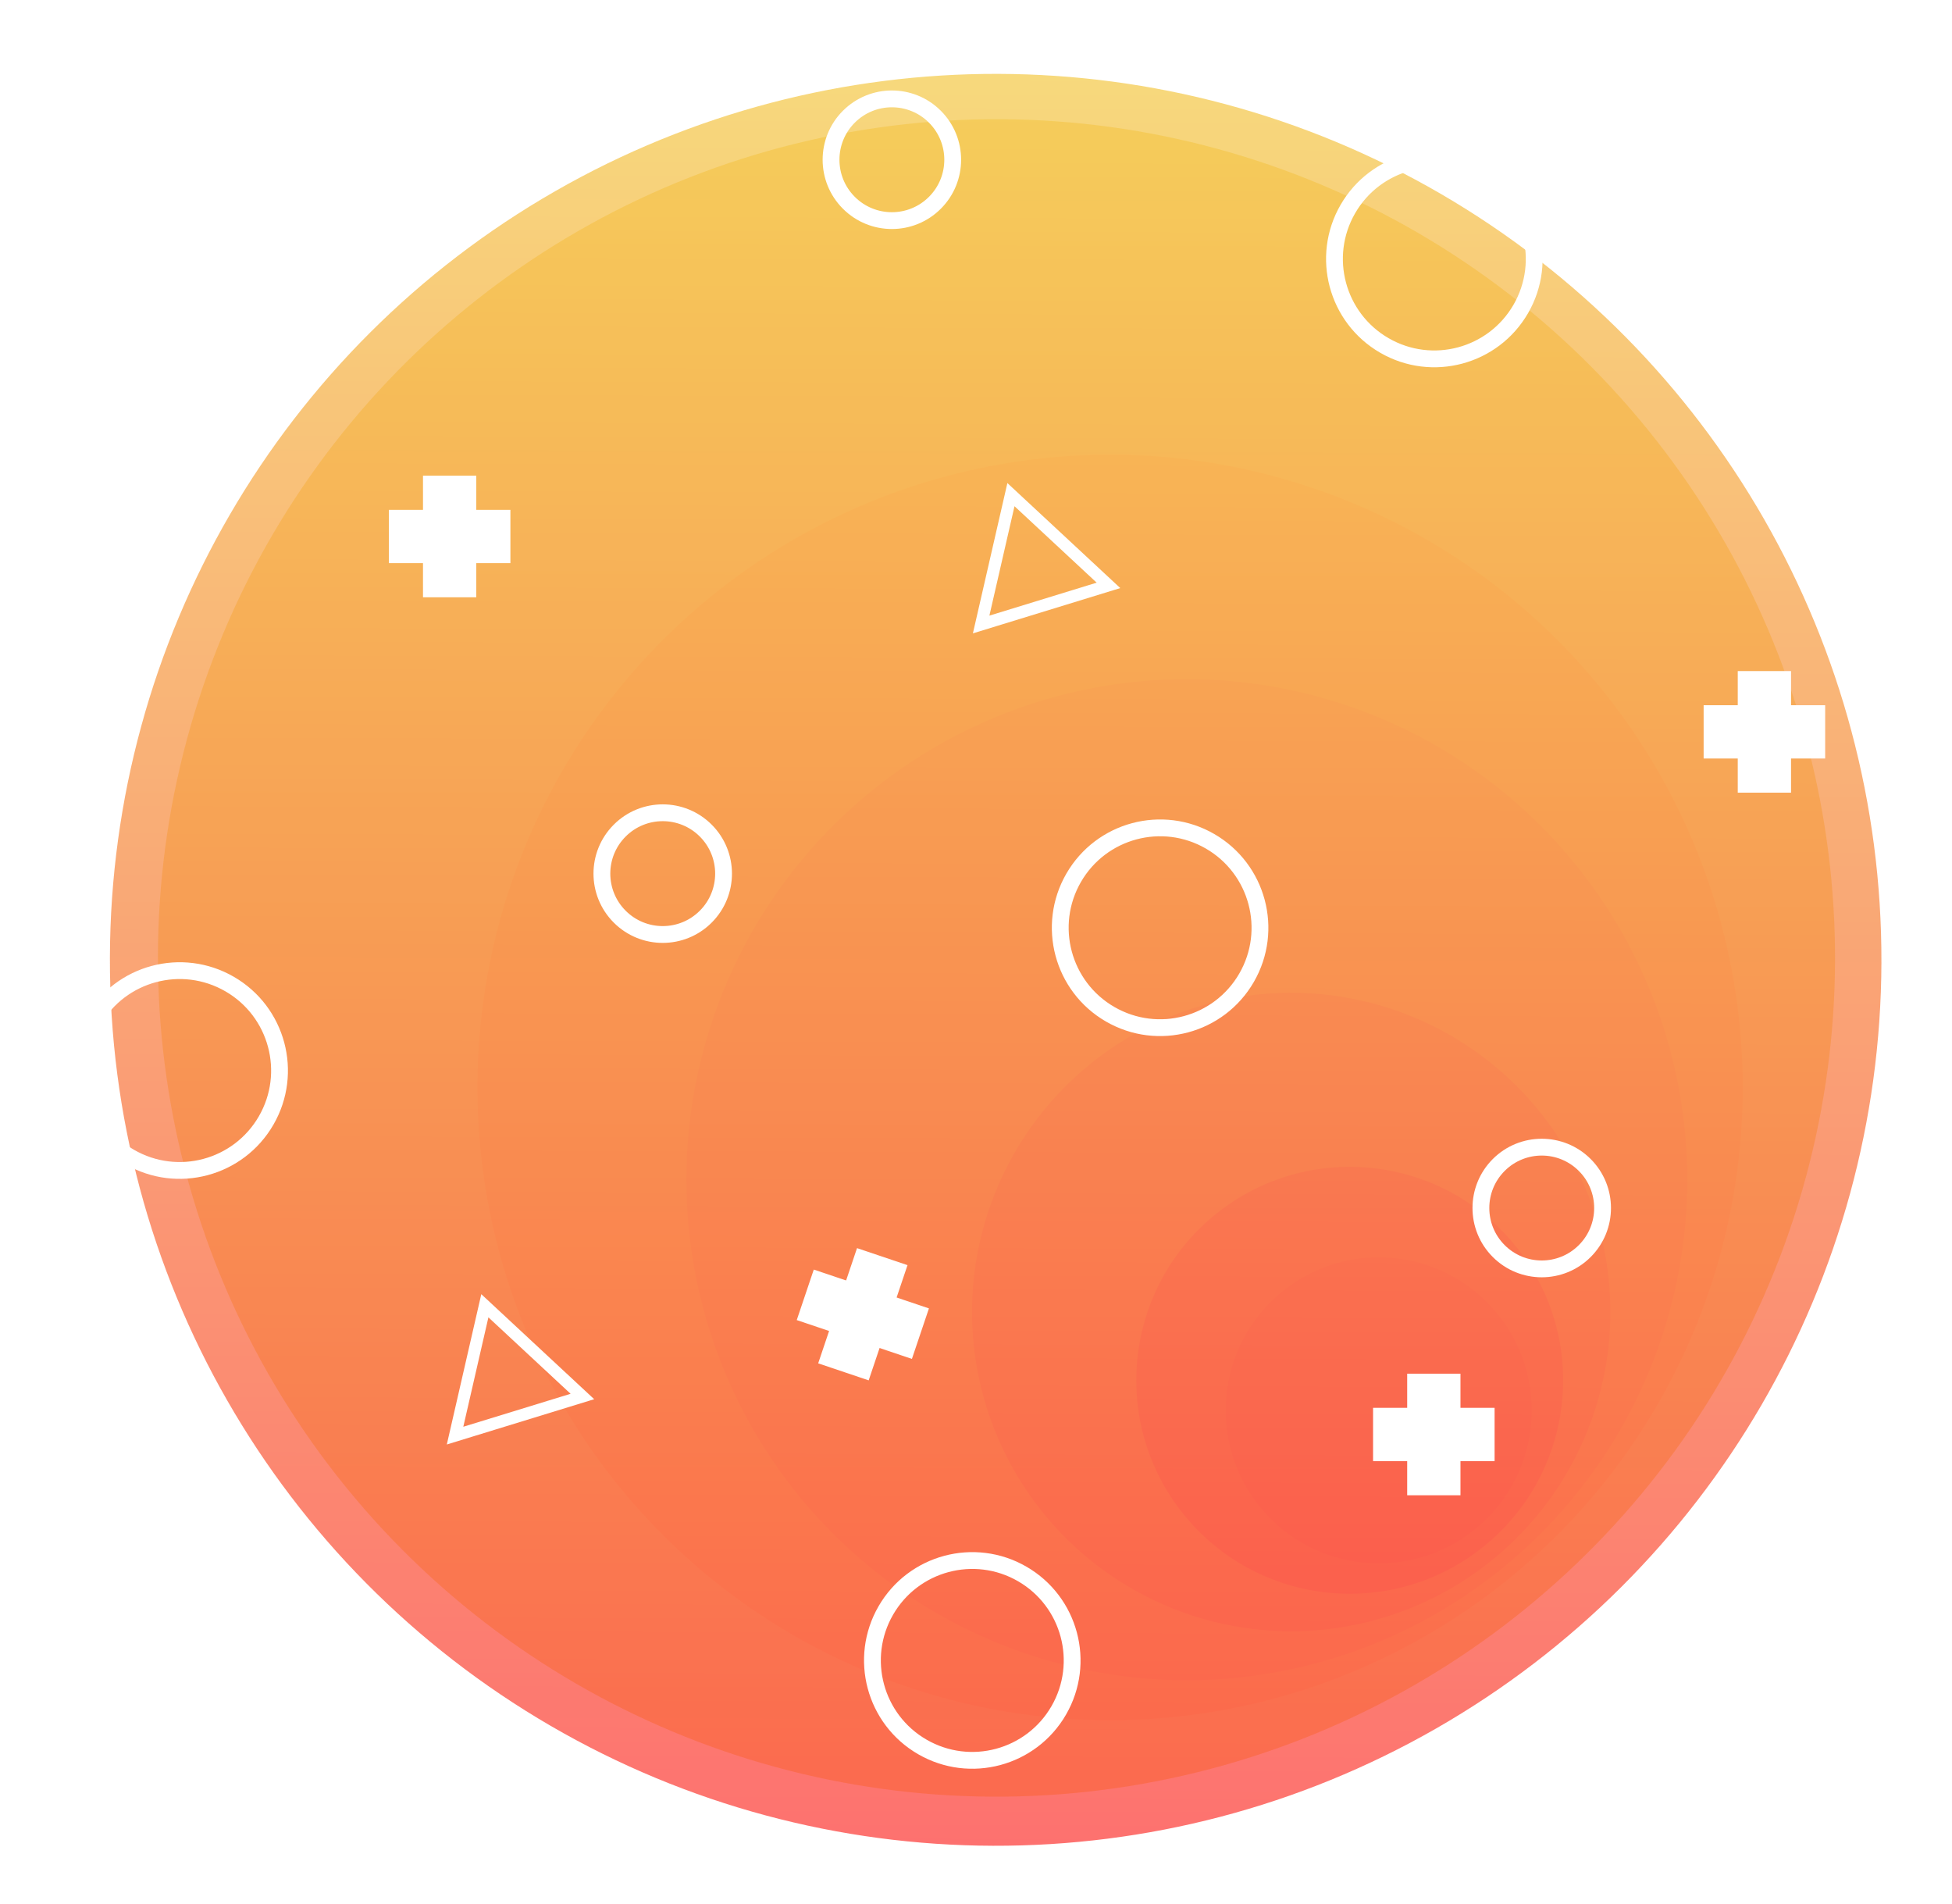
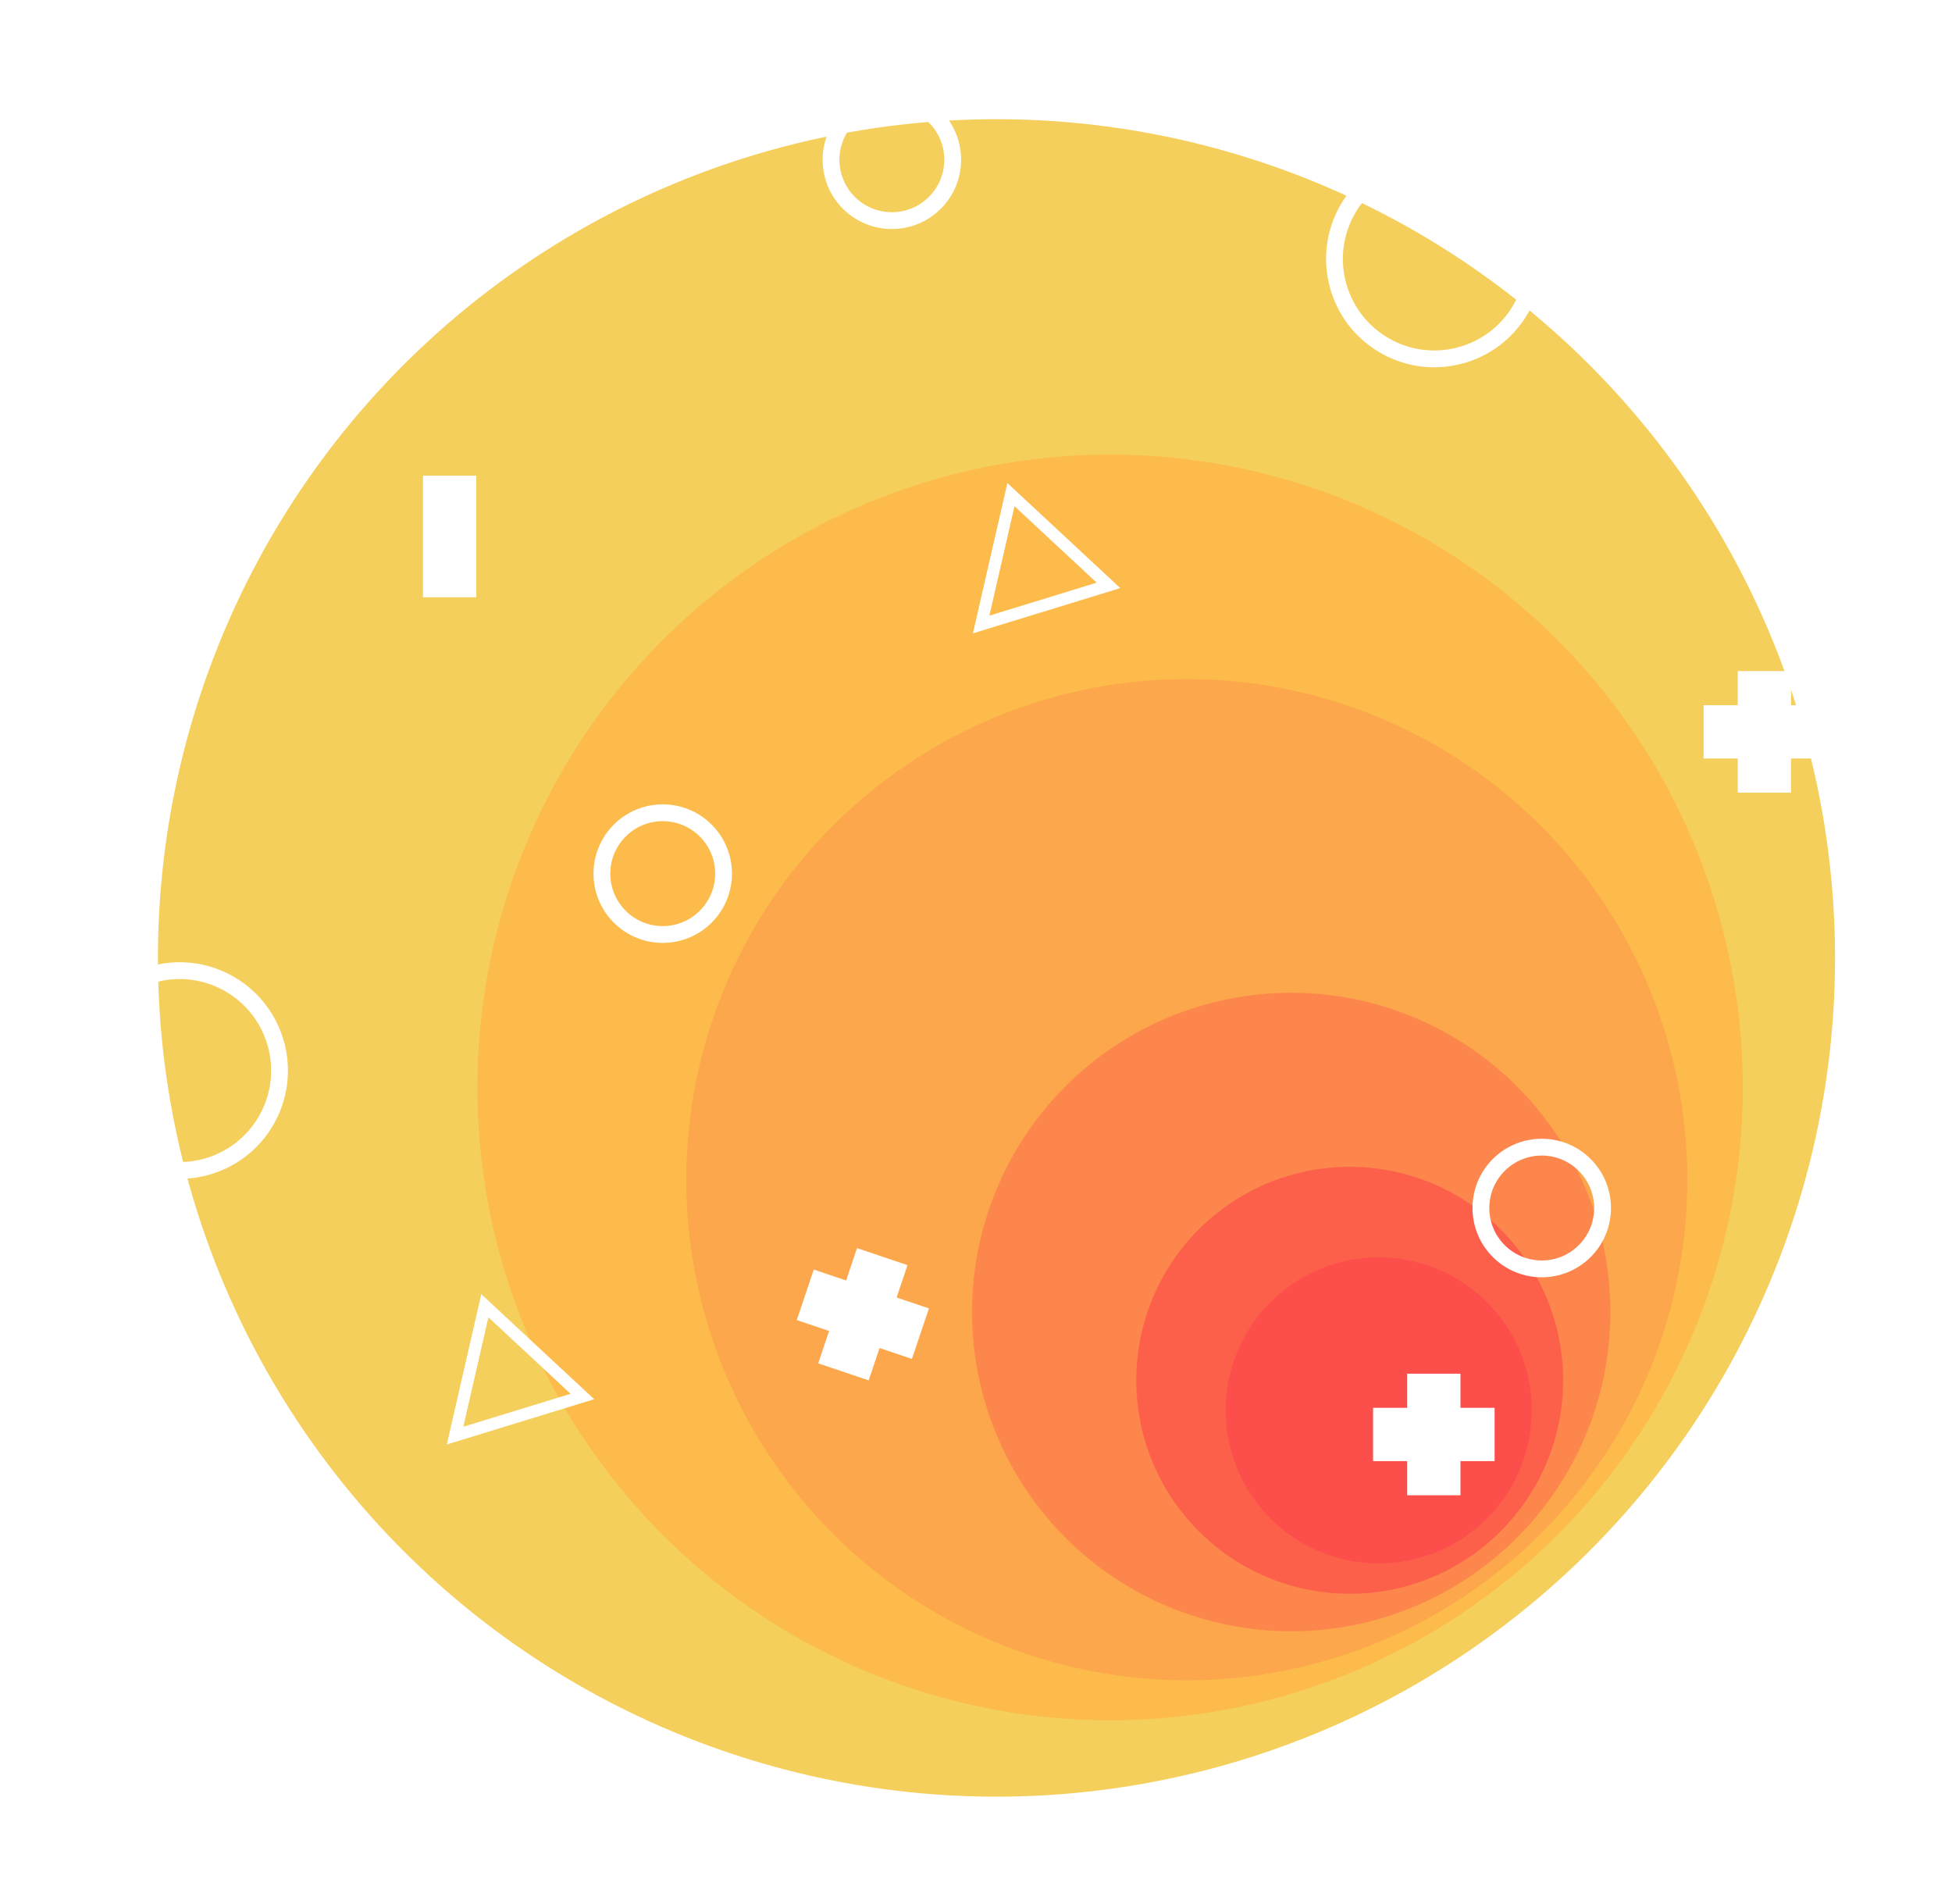
<svg xmlns="http://www.w3.org/2000/svg" width="403" height="393" viewBox="0 0 403 393" fill="none">
  <mask id="mask0_354_1395" style="mask-type:alpha" maskUnits="userSpaceOnUse" x="2" y="2" width="399" height="389">
    <rect x="2" y="2" width="399" height="389" fill="#D9D9D9" />
  </mask>
  <g mask="url(#mask0_354_1395)">
    <circle cx="205.731" cy="197.729" r="173.122" transform="rotate(-40.075 205.731 197.729)" fill="#F5CF5B" />
    <circle cx="229.184" cy="224.461" r="130.621" transform="rotate(-40.075 229.184 224.461)" fill="#FCBB4B" />
    <circle cx="245.025" cy="243.501" r="103.327" transform="rotate(-40.075 245.025 243.501)" fill="#FCA74B" />
    <circle cx="266.575" cy="270.816" r="65.896" transform="rotate(-40.075 266.575 270.816)" fill="#FC864B" />
    <circle cx="278.655" cy="284.91" r="44.06" transform="rotate(-40.075 278.655 284.91)" fill="#FC604B" />
    <circle cx="284.641" cy="291.113" r="31.583" transform="rotate(-40.075 284.641 291.113)" fill="#FC4E4B" />
    <g opacity="0.8" filter="url(#filter0_f_354_1395)">
-       <circle cx="205.56" cy="198.118" r="182.87" transform="rotate(0.174 205.56 198.118)" fill="url(#paint0_linear_354_1395)" />
-     </g>
+       </g>
    <path d="M202.562 128.903L208.713 102.098L228.852 120.828L202.562 128.903Z" stroke="white" stroke-width="2.5" />
    <path d="M93.949 296.327L100.101 269.522L120.239 288.252L93.949 296.327Z" stroke="white" stroke-width="2.5" />
    <path d="M327.181 258.232C332.086 253.326 332.086 245.372 327.181 240.465C322.276 235.559 314.324 235.559 309.419 240.465C304.514 245.372 304.514 253.326 309.419 258.232C314.324 263.138 322.276 263.138 327.181 258.232Z" stroke="white" stroke-width="3.47" stroke-miterlimit="10" />
    <path d="M145.705 189.209C150.61 184.303 150.61 176.349 145.705 171.443C140.8 166.536 132.848 166.536 127.943 171.443C123.038 176.349 123.038 184.303 127.943 189.209C132.848 194.116 140.8 194.116 145.705 189.209Z" stroke="white" stroke-width="3.47" stroke-miterlimit="10" />
-     <path d="M218.585 353.044C224.278 343.183 220.9 330.573 211.041 324.877C201.182 319.182 188.575 322.558 182.882 332.419C177.189 342.279 180.566 354.89 190.425 360.585C200.284 366.281 212.892 362.904 218.585 353.044Z" stroke="white" stroke-width="3.47" stroke-miterlimit="10" />
    <path d="M313.976 63.768C319.669 53.907 316.292 41.297 306.432 35.601C296.573 29.906 283.966 33.282 278.273 43.143C272.58 53.003 275.958 65.614 285.817 71.309C295.676 77.004 308.283 73.628 313.976 63.768Z" stroke="white" stroke-width="3.47" stroke-miterlimit="10" />
-     <path d="M257.361 201.814C263.054 191.953 259.677 179.343 249.818 173.647C239.959 167.952 227.352 171.328 221.659 181.189C215.966 191.049 219.343 203.66 229.202 209.355C239.061 215.051 251.669 211.674 257.361 201.814Z" stroke="white" stroke-width="3.47" stroke-miterlimit="10" />
    <path d="M54.946 231.284C60.639 221.424 57.261 208.813 47.403 203.118C37.543 197.422 24.936 200.799 19.243 210.659C13.55 220.52 16.927 233.13 26.787 238.826C36.645 244.521 49.253 241.145 54.946 231.284Z" stroke="white" stroke-width="3.47" stroke-miterlimit="10" />
    <path d="M193.013 41.857C197.918 36.951 197.918 28.996 193.013 24.09C188.108 19.184 180.156 19.184 175.251 24.09C170.346 28.996 170.346 36.951 175.251 41.857C180.156 46.763 188.108 46.763 193.013 41.857Z" stroke="white" stroke-width="3.47" stroke-miterlimit="10" />
    <path d="M92.83 98.189L92.83 123.286" stroke="white" stroke-width="11" stroke-miterlimit="10" />
-     <path d="M105.375 110.738L80.285 110.738" stroke="white" stroke-width="11" stroke-miterlimit="10" />
    <path d="M364.268 138.517L364.268 163.613" stroke="white" stroke-width="11" stroke-miterlimit="10" />
    <path d="M376.813 151.065L351.723 151.065" stroke="white" stroke-width="11" stroke-miterlimit="10" />
    <path d="M296.021 283.543L296.021 308.639" stroke="white" stroke-width="11" stroke-miterlimit="10" />
    <path d="M308.566 296.091L283.476 296.091" stroke="white" stroke-width="11" stroke-miterlimit="10" />
    <path d="M182.148 259.383L174.13 283.164" stroke="white" stroke-width="11" stroke-miterlimit="10" />
    <path d="M190.026 275.282L166.251 267.266" stroke="white" stroke-width="11" stroke-miterlimit="10" />
  </g>
  <defs>
    <filter id="filter0_f_354_1395" x="6.69" y="-0.752" width="397.74" height="397.74" filterUnits="userSpaceOnUse" color-interpolation-filters="sRGB">
      <feFlood flood-opacity="0" result="BackgroundImageFix" />
      <feBlend mode="normal" in="SourceGraphic" in2="BackgroundImageFix" result="shape" />
      <feGaussianBlur stdDeviation="8" result="effect1_foregroundBlur_354_1395" />
    </filter>
    <linearGradient id="paint0_linear_354_1395" x1="205.56" y1="15.248" x2="205.56" y2="380.988" gradientUnits="userSpaceOnUse">
      <stop stop-color="#F5CF5B" />
      <stop offset="1" stop-color="#FC4E4B" />
    </linearGradient>
  </defs>
</svg>